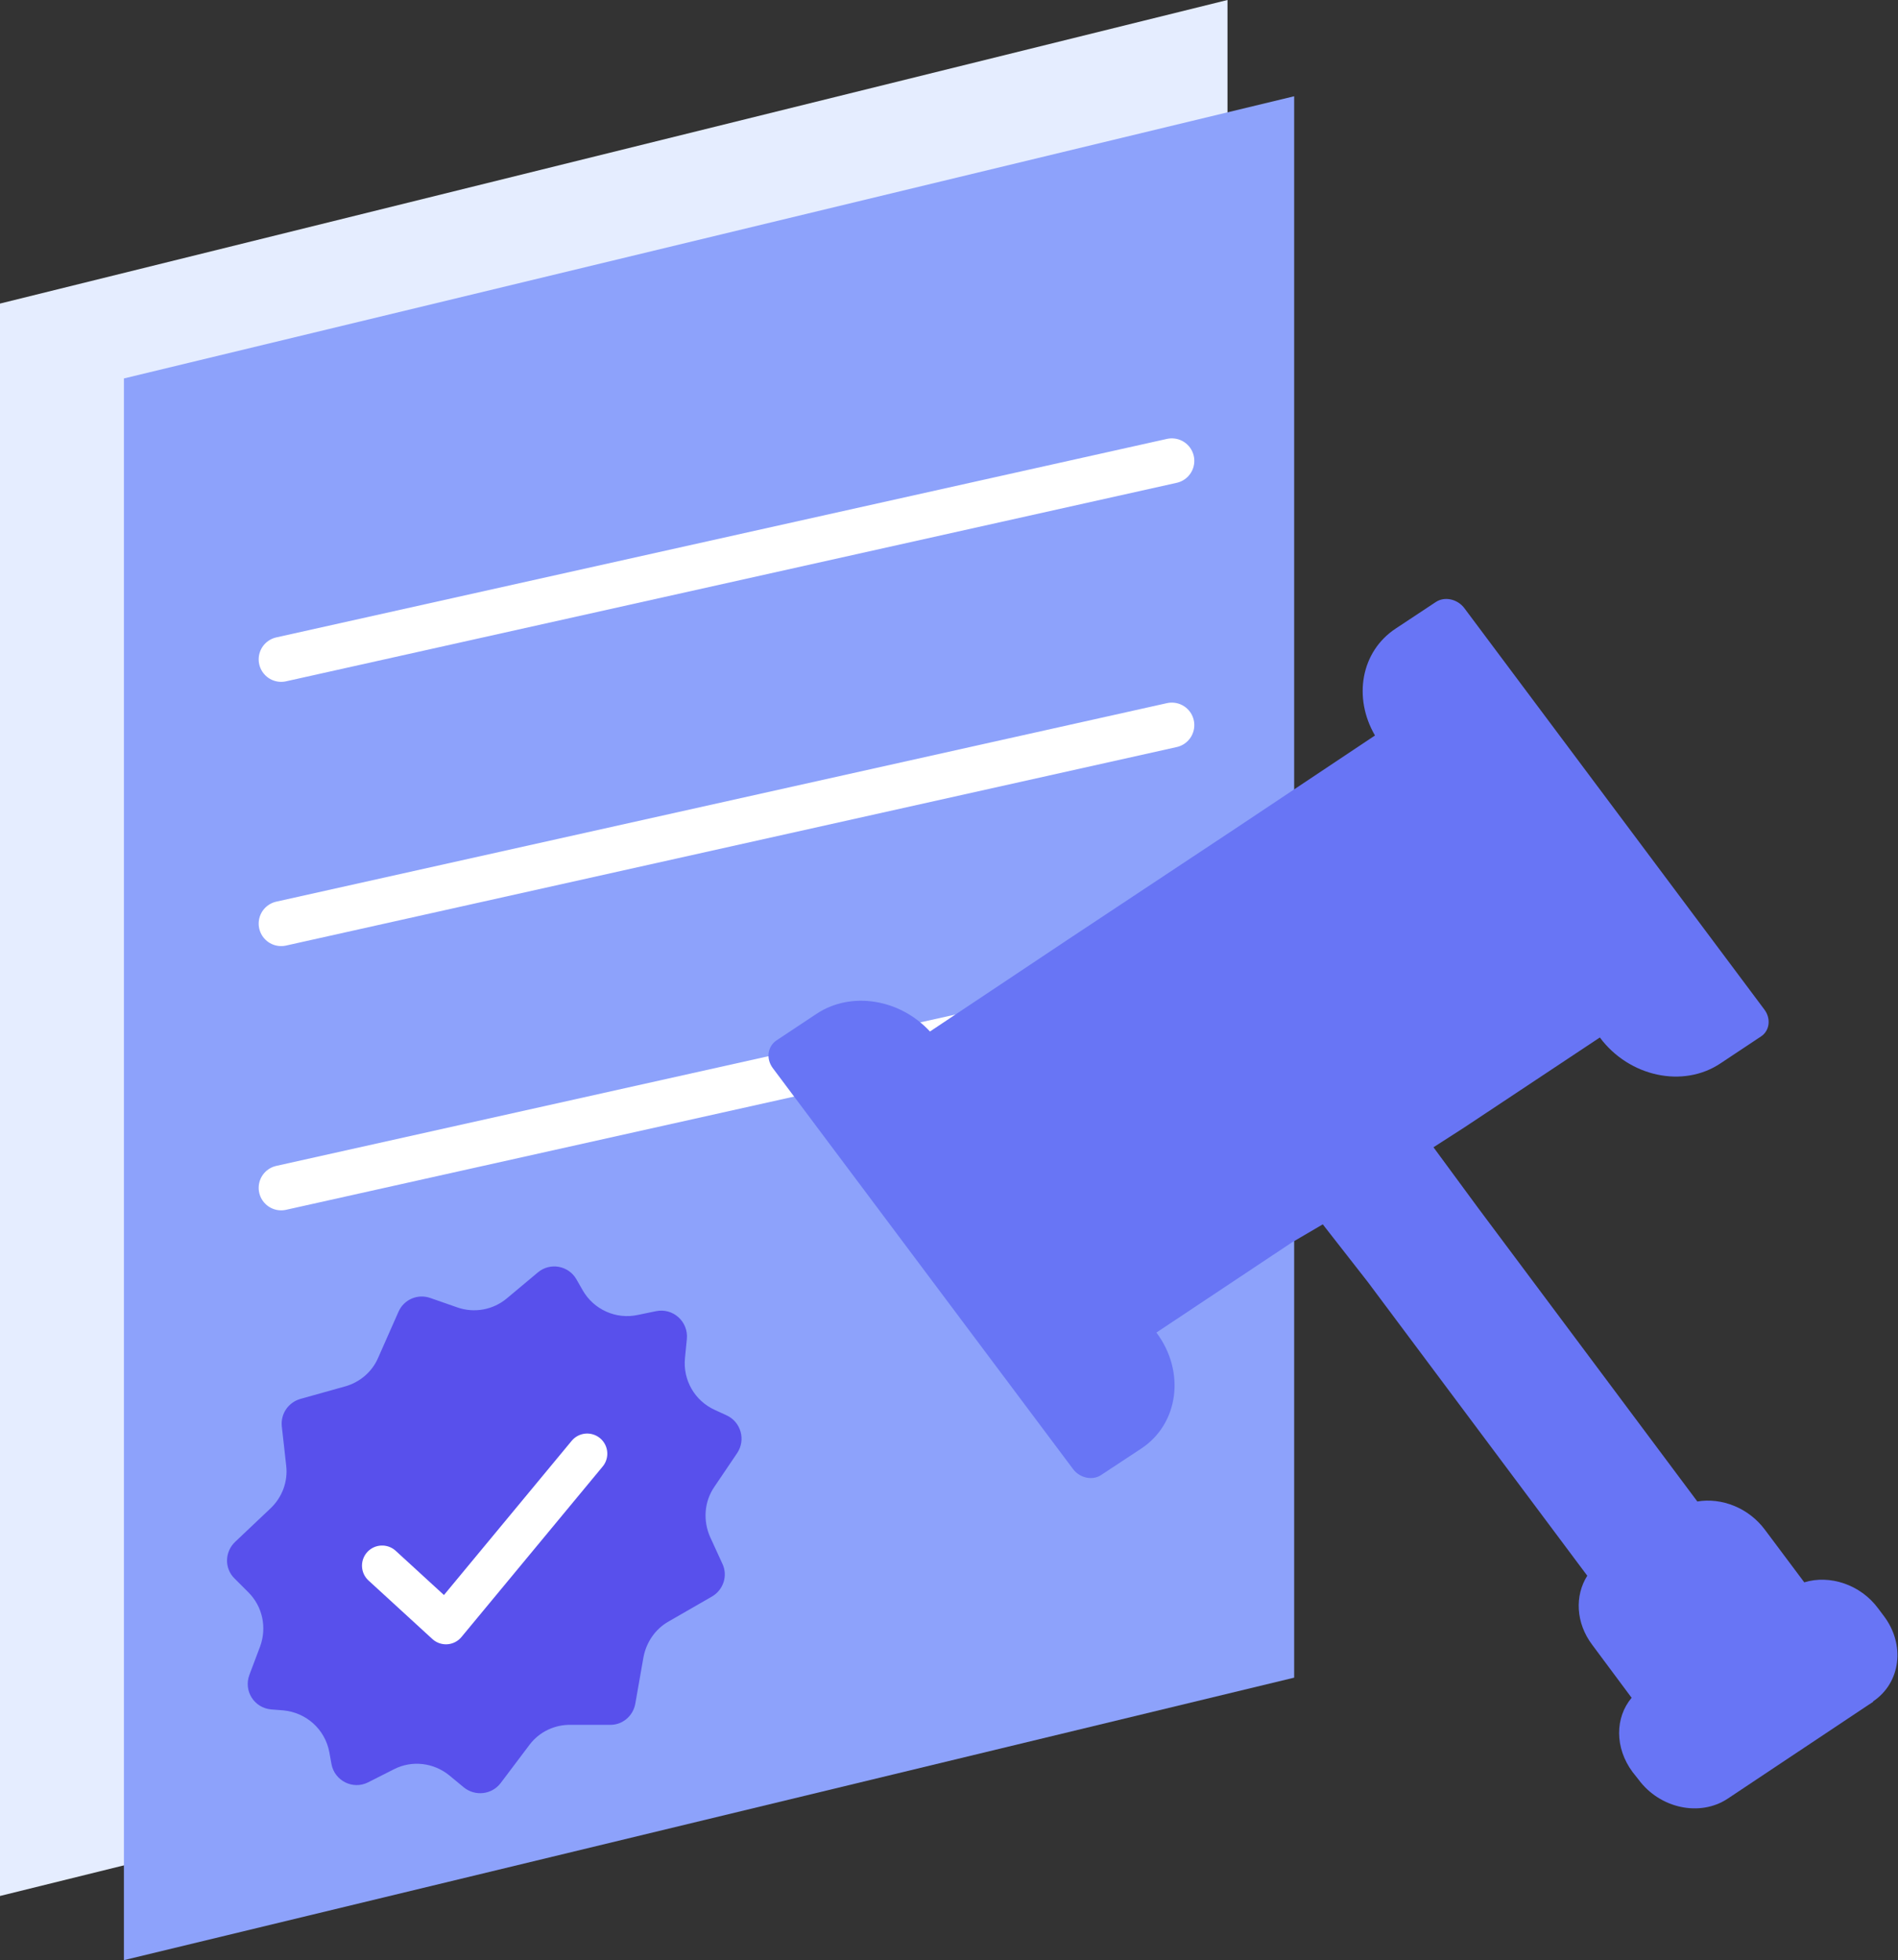
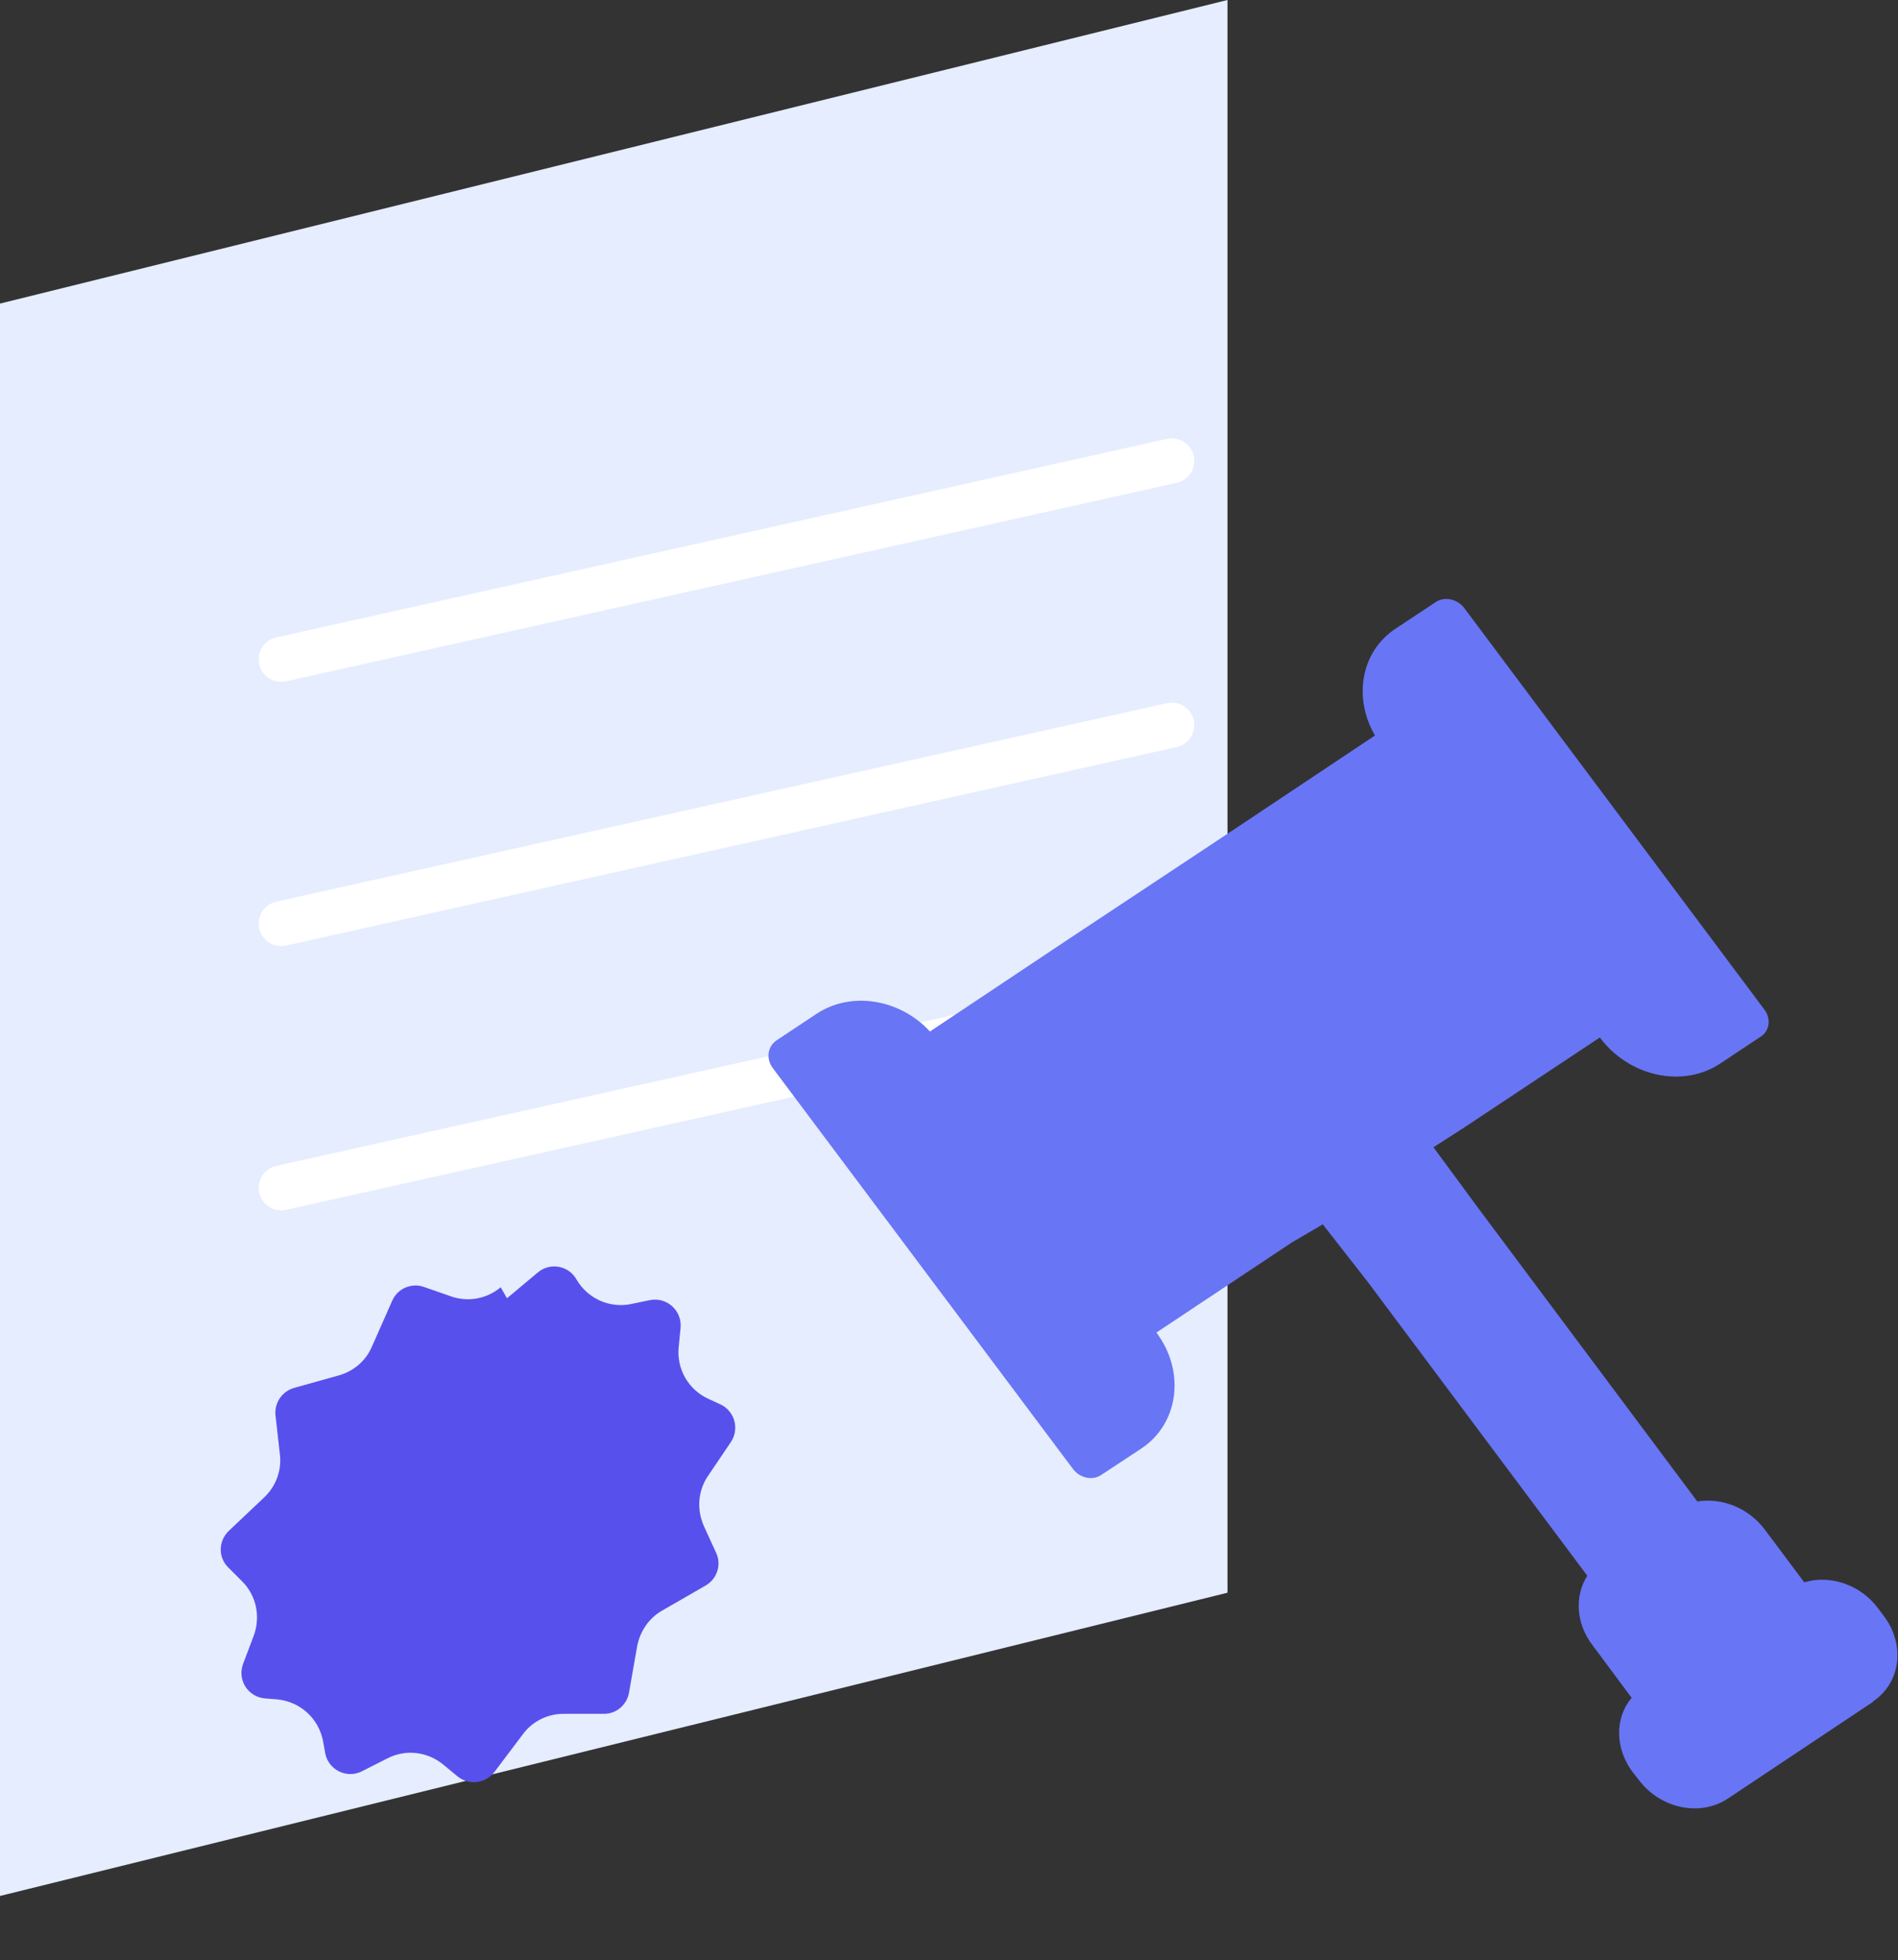
<svg xmlns="http://www.w3.org/2000/svg" id="Layer_2" data-name="Layer 2" viewBox="0 0 60.35 62.31">
  <rect x="0" y="0" width="60.35" height="62.31" fill="#333333" stroke="none" />
  <defs>
    <style>
      .cls-1 {
        fill: #5850ec;
      }

      .cls-2 {
        fill: #e5edff;
      }

      .cls-3 {
        fill: #c3ff93;
        stroke-miterlimit: 10;
        stroke-width: 1.43px;
      }

      .cls-3, .cls-4 {
        stroke: #fff;
        stroke-linecap: round;
      }

      .cls-4 {
        fill: none;
        stroke-linejoin: round;
        stroke-width: 1.28px;
      }

      .cls-5 {
        fill: #6875f5;
      }

      .cls-6 {
        fill: #8da2fb;
      }
    </style>
  </defs>
  <g id="Layer_1-2" data-name="Layer 1">
    <g>
      <polygon class="cls-2" points="39.03 50.63 0 60.27 0 9.65 39.03 0 39.03 50.63" />
-       <polygon class="cls-6" points="41.15 3.06 41.15 53.33 3.94 62.31 3.94 12.03 41.15 3.06" />
      <line class="cls-3" x1="8.94" y1="20.96" x2="37.26" y2="14.65" />
      <line class="cls-3" x1="8.94" y1="29.36" x2="37.26" y2="23.05" />
      <line class="cls-3" x1="8.94" y1="37.76" x2="37.26" y2="31.45" />
      <path class="cls-5" d="M59.57,54.09l-4.64,3.09c-.88.58-2.15.31-2.83-.61l-.19-.24c-.57-.77-.56-1.73-.03-2.36l-1.25-1.68c-.53-.7-.56-1.57-.16-2.2l-6.98-9.34-1.43-1.83-.99.58-4.3,2.86c.93,1.24.71,2.89-.47,3.68l-1.29.85c-.27.18-.67.1-.89-.19l-9.55-12.75c-.22-.3-.16-.68.11-.87l1.28-.85c1.1-.73,2.65-.48,3.61.56l4.32-2.88,5.51-3.65,4.32-2.88c-.7-1.2-.45-2.67.66-3.4l1.27-.84c.28-.19.69-.1.91.19l9.54,12.76c.22.29.17.68-.11.86l-1.28.85c-1.19.8-2.91.43-3.84-.82l-4.31,2.86-.98.63,1.42,1.93,6.97,9.33c.77-.13,1.63.2,2.15.9l1.25,1.67c.81-.25,1.79.07,2.35.83l.18.24c.69.91.54,2.13-.35,2.72Z" />
      <g>
-         <path class="cls-1" d="M16.12,41.27l.98-.82c.39-.33.98-.22,1.23.22l.2.35c.35.61,1.06.93,1.75.78l.58-.12c.54-.11,1.03.33.98.88l-.06.61c-.07.7.31,1.36.95,1.65l.37.17c.46.21.62.78.34,1.2l-.73,1.08c-.32.47-.36,1.07-.13,1.59l.39.85c.18.38.03.83-.33,1.04l-1.39.8c-.42.24-.7.66-.79,1.13l-.26,1.48c-.07.39-.41.68-.81.67h-1.24c-.51-.01-1,.22-1.31.63l-.92,1.22c-.28.37-.81.43-1.17.14l-.46-.38c-.5-.41-1.19-.49-1.76-.2l-.83.42c-.48.24-1.06-.05-1.16-.58l-.07-.39c-.14-.72-.73-1.25-1.46-1.32l-.39-.03c-.54-.05-.88-.59-.69-1.1l.34-.9c.22-.6.08-1.27-.37-1.72l-.44-.44c-.33-.32-.32-.85.02-1.17l1.12-1.06c.37-.35.56-.85.5-1.36l-.14-1.25c-.04-.4.21-.76.59-.87l1.43-.4c.46-.13.85-.46,1.04-.9l.65-1.47c.17-.39.61-.58,1.01-.44l.86.3c.54.19,1.14.08,1.58-.29Z" />
-         <polyline class="cls-4" points="12.15 49.77 14.18 51.63 18.67 46.21" />
+         <path class="cls-1" d="M16.12,41.27l.98-.82c.39-.33.98-.22,1.23.22c.35.61,1.06.93,1.75.78l.58-.12c.54-.11,1.03.33.98.88l-.06.61c-.07.7.31,1.36.95,1.65l.37.17c.46.21.62.78.34,1.2l-.73,1.08c-.32.47-.36,1.07-.13,1.59l.39.85c.18.38.03.83-.33,1.04l-1.39.8c-.42.24-.7.66-.79,1.13l-.26,1.48c-.07.39-.41.68-.81.67h-1.24c-.51-.01-1,.22-1.31.63l-.92,1.22c-.28.37-.81.43-1.17.14l-.46-.38c-.5-.41-1.19-.49-1.76-.2l-.83.42c-.48.24-1.06-.05-1.16-.58l-.07-.39c-.14-.72-.73-1.25-1.46-1.32l-.39-.03c-.54-.05-.88-.59-.69-1.1l.34-.9c.22-.6.08-1.27-.37-1.72l-.44-.44c-.33-.32-.32-.85.02-1.17l1.12-1.06c.37-.35.56-.85.5-1.36l-.14-1.25c-.04-.4.21-.76.59-.87l1.43-.4c.46-.13.85-.46,1.04-.9l.65-1.47c.17-.39.61-.58,1.01-.44l.86.3c.54.19,1.14.08,1.58-.29Z" />
      </g>
    </g>
  </g>
</svg>